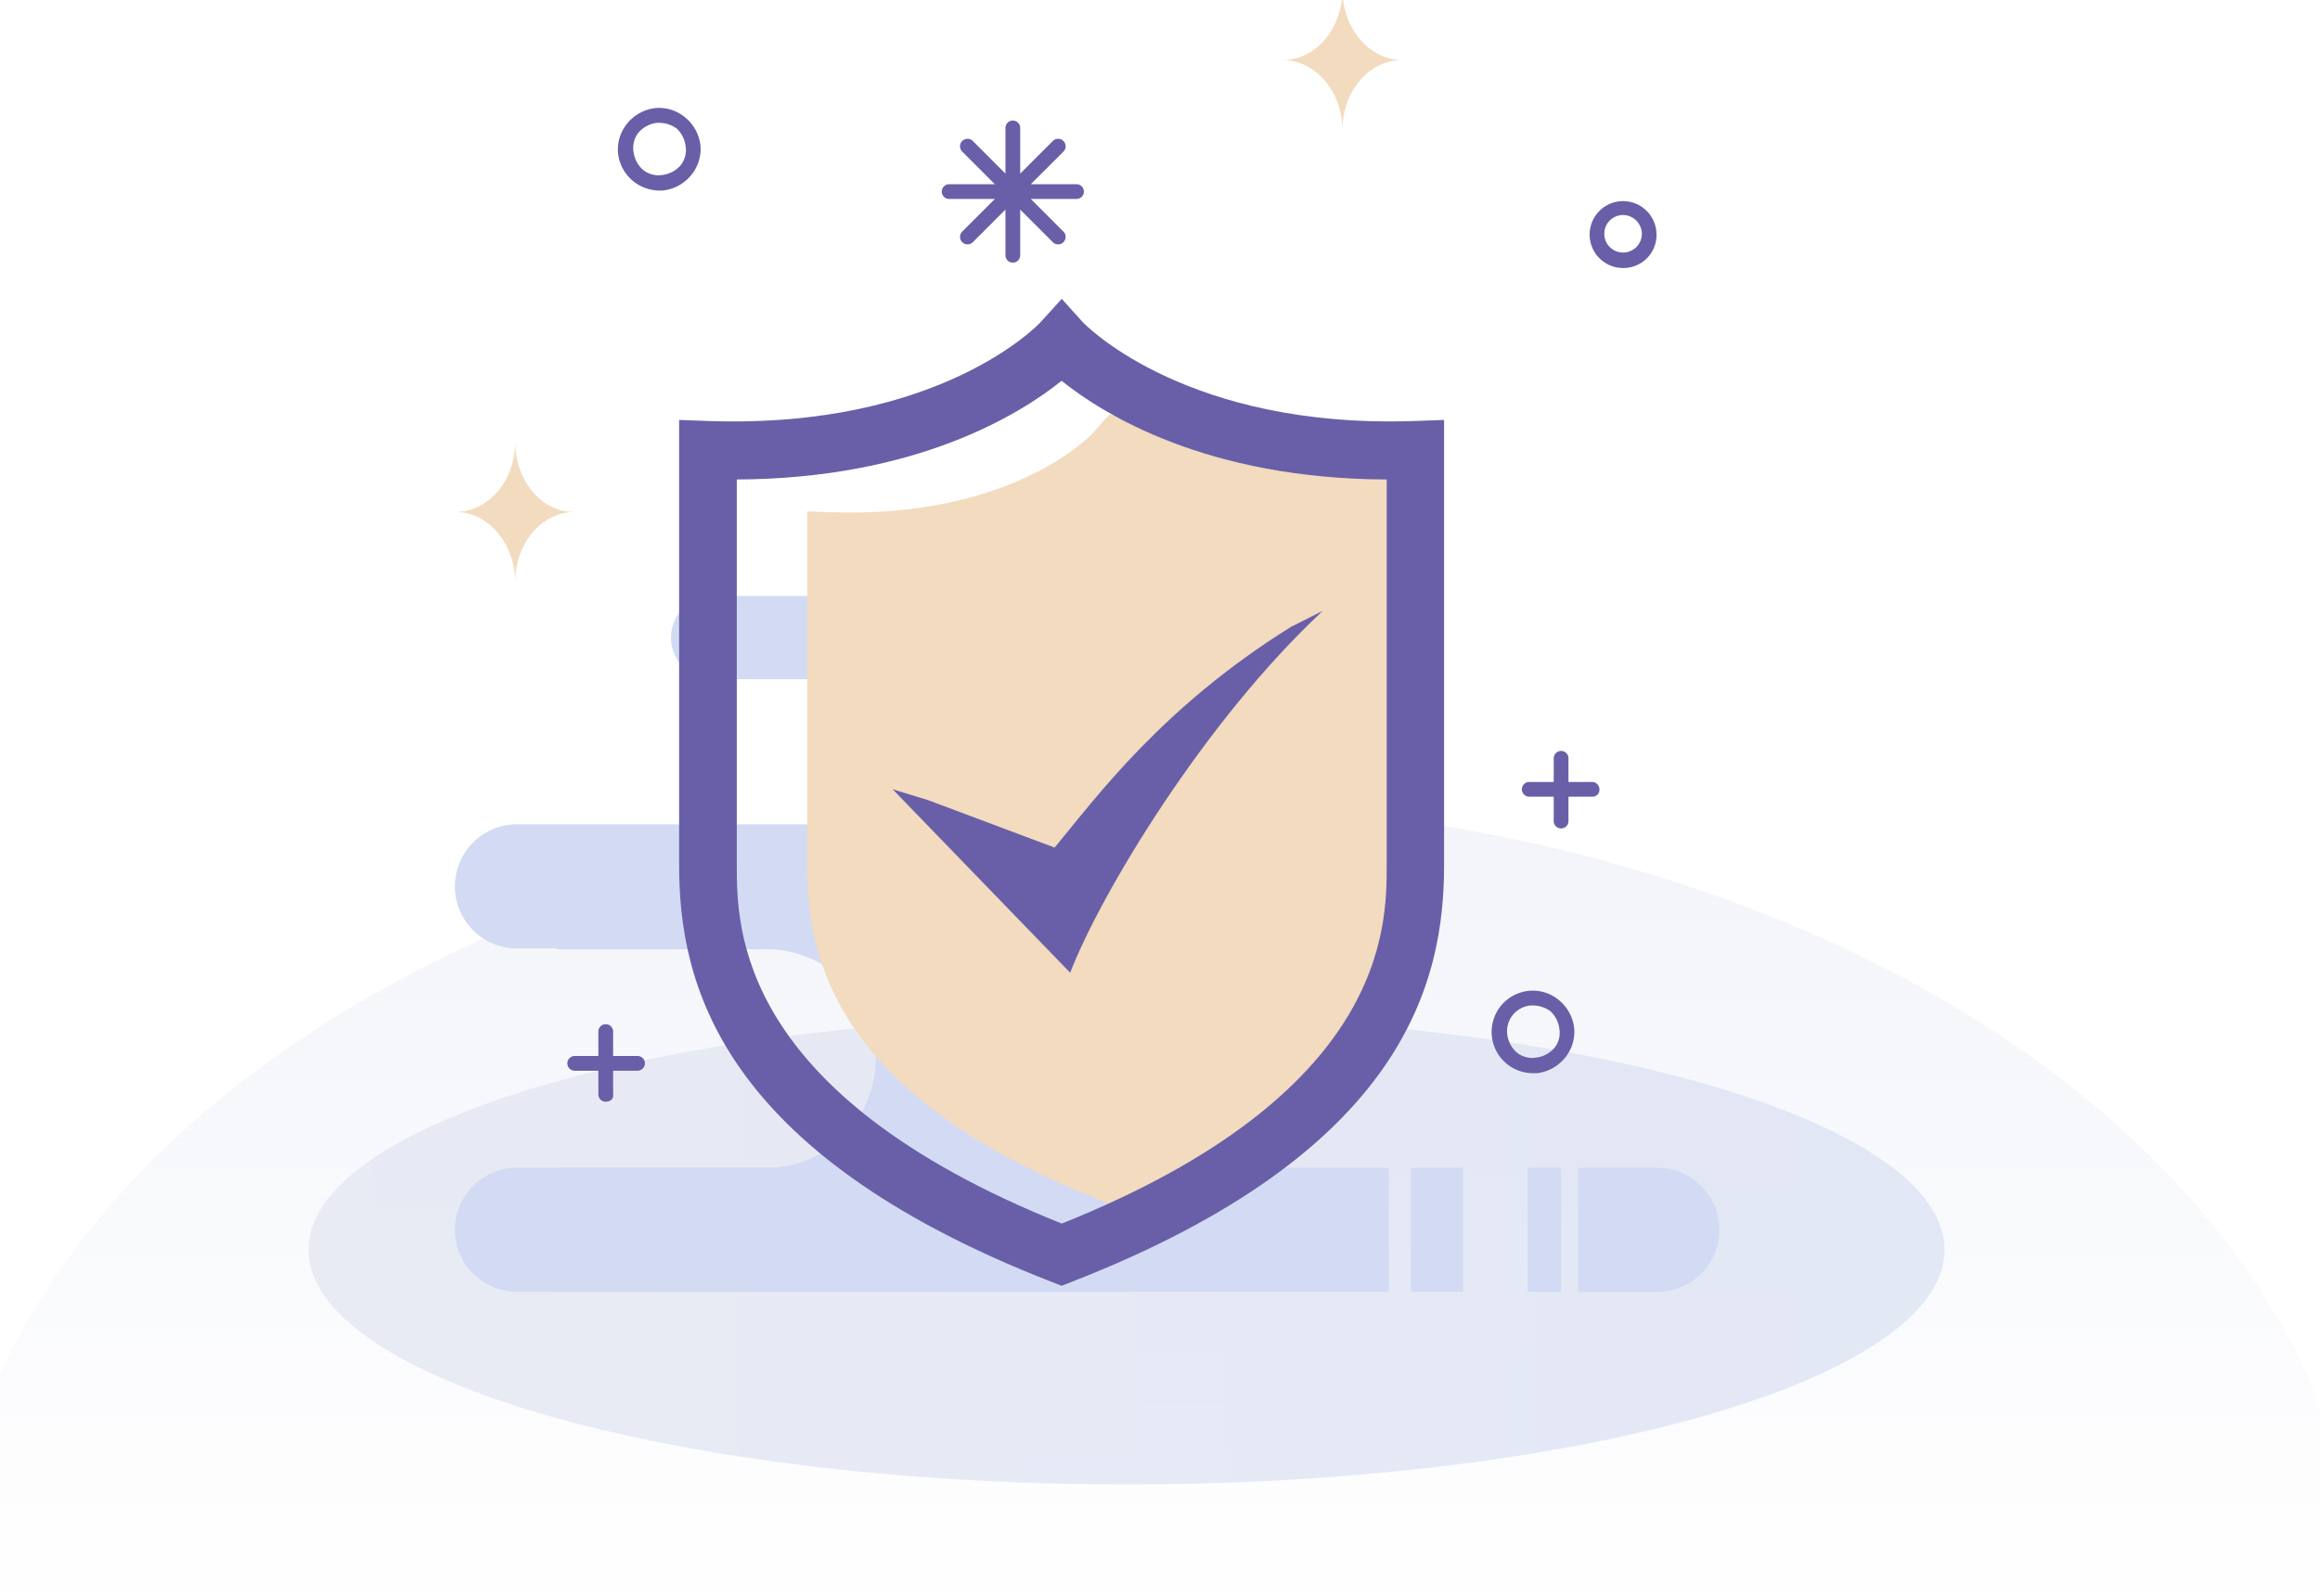
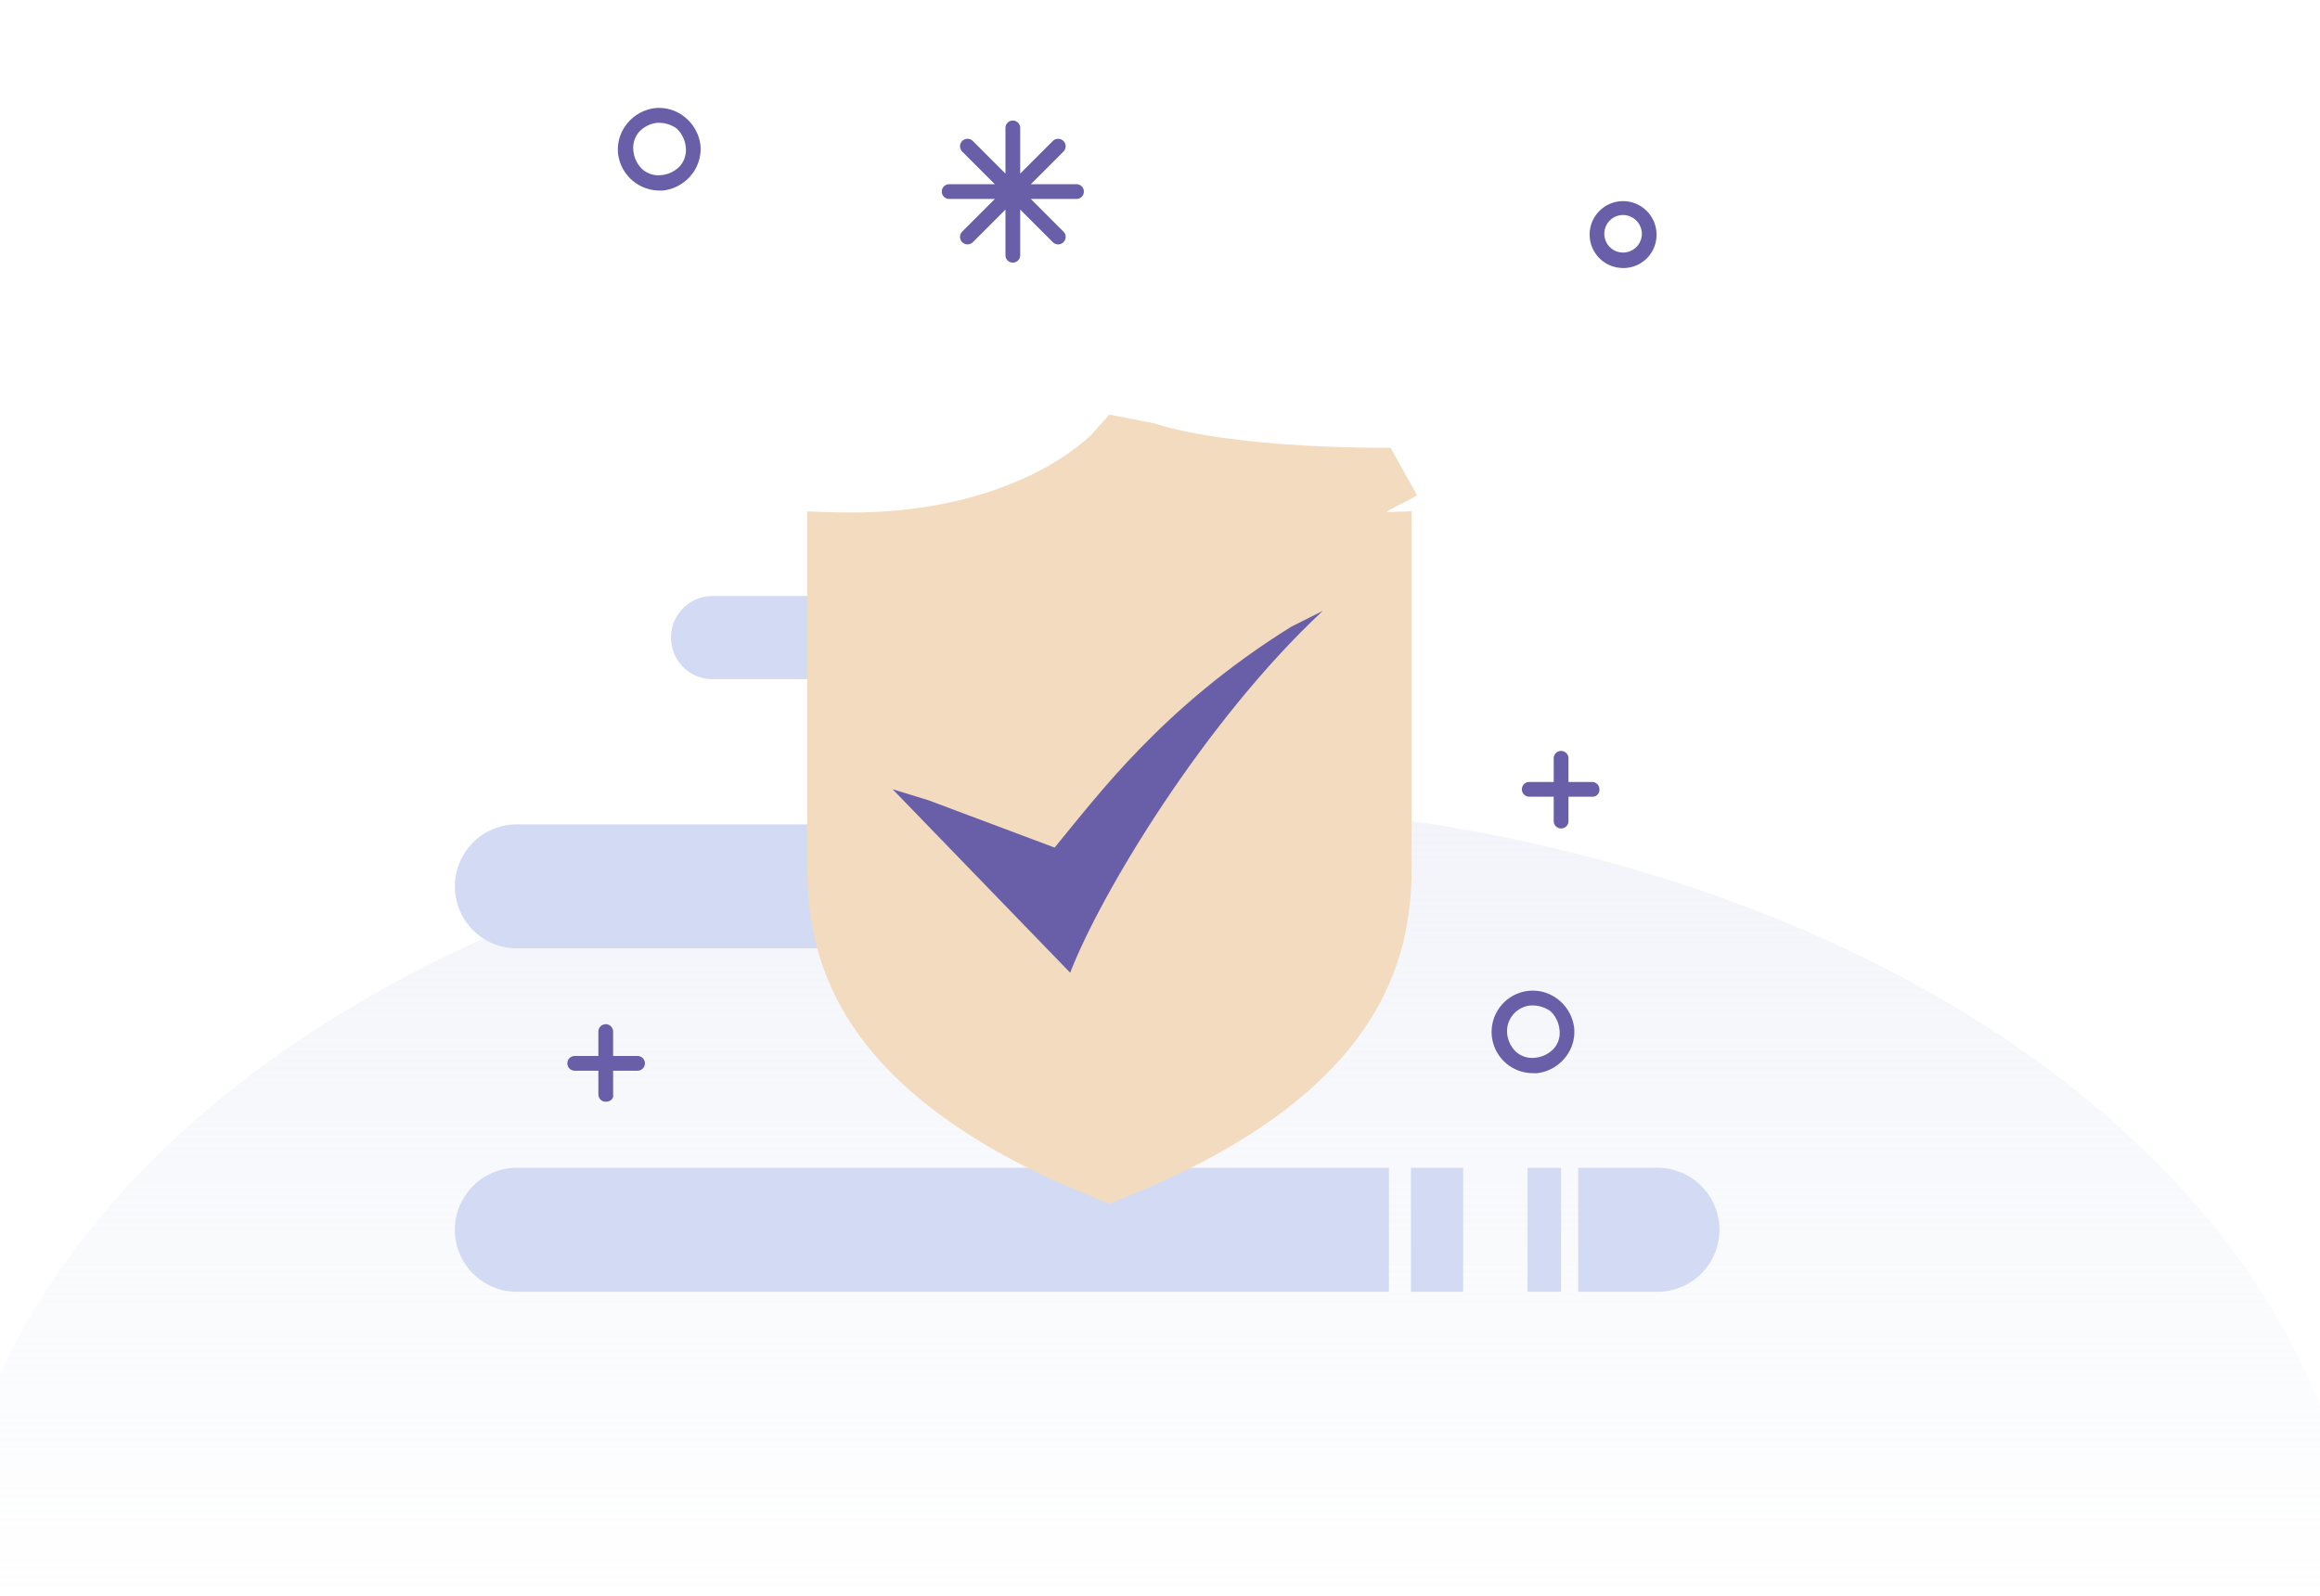
<svg xmlns="http://www.w3.org/2000/svg" width="173" height="119" viewBox="0 0 173 119">
  <defs>
    <clipPath id="clip-path">
      <rect id="矩形_428" data-name="矩形 428" width="173" height="119" transform="translate(875 2406)" fill="#fff" stroke="#707070" stroke-width="1" />
    </clipPath>
    <linearGradient id="linear-gradient" x1="0.5" x2="0.5" y2="0.5" gradientUnits="objectBoundingBox">
      <stop offset="0" stop-color="#e2e6f2" />
      <stop offset="1" stop-color="#e2e6f2" stop-opacity="0" />
    </linearGradient>
    <linearGradient id="linear-gradient-2" x1="0.036" y1="0.5" x2="0.919" y2="0.5" gradientUnits="objectBoundingBox">
      <stop offset="0" stop-color="#e2e6f2" />
      <stop offset="1" stop-color="#dbe1f3" />
    </linearGradient>
  </defs>
  <g id="_03" data-name="03" transform="translate(-875 -2406)" clip-path="url(#clip-path)">
    <g id="组_609" data-name="组 609">
      <g id="组_273" data-name="组 273" transform="translate(15141 20127.637)">
        <ellipse id="椭圆_140" data-name="椭圆 140" cx="90" cy="60.5" rx="90" ry="60.5" transform="translate(-14270 -17661.811)" opacity="0.443" fill="url(#linear-gradient)" />
-         <ellipse id="椭圆_141" data-name="椭圆 141" cx="61" cy="17.5" rx="61" ry="17.5" transform="translate(-14243 -17645.932)" opacity="0.728" fill="url(#linear-gradient-2)" />
        <g id="组_271" data-name="组 271" transform="translate(-142.147 156.592)">
          <g id="组_267" data-name="组 267" transform="translate(-14205.2 -17981.629)">
            <path id="路径_471" data-name="路径 471" d="M165.207,637.471H119.823a4.624,4.624,0,0,1,0-9.247h45.383a4.624,4.624,0,1,1,0,9.247Z" transform="translate(0 -463.346)" fill="#d2dbf3" />
-             <path id="路径_472" data-name="路径 472" d="M222.175,654.287h-.669a8.152,8.152,0,1,1,0-16.3h.669v-9.247H179.712v9.247h15.452a8.152,8.152,0,1,1,0,16.3H179.712v9.247h42.463Z" transform="translate(-56.847 -463.797)" fill="#d2dbf3" />
            <path id="路径_473" data-name="路径 473" d="M167.944,487.967a3.134,3.134,0,0,0-2.981-3.1H134.485a3.1,3.1,0,1,0,0,6.205H146.9a5.475,5.475,0,1,1,0,10.95H136.553v6.144H164.9V502.02h-.426a5.475,5.475,0,1,1,0-10.95h.487A3.092,3.092,0,0,0,167.944,487.967Zm16.973,39.543H119.823a4.624,4.624,0,0,0,0,9.247h65.094Zm1.643,0h3.893v9.247H186.56Zm8.7,0h2.494v9.247h-2.494Zm9.612,0h-5.84v9.247h5.84a4.624,4.624,0,1,0,0-9.247Z" transform="translate(0 -337.02)" fill="#d2dbf3" />
            <path id="路径_474" data-name="路径 474" d="M292.994,123.388a2.494,2.494,0,1,1,2.494-2.494A2.467,2.467,0,0,1,292.994,123.388Zm0-3.954a1.4,1.4,0,1,0,1.4,1.4A1.415,1.415,0,0,0,292.994,119.434Zm-71.847-1.825a3.115,3.115,0,0,1-3.1-2.8,3.058,3.058,0,0,1,.73-2.251,3.166,3.166,0,0,1,2.068-1.1,3.058,3.058,0,0,1,2.251.73,3.166,3.166,0,0,1,1.1,2.068,3.058,3.058,0,0,1-.73,2.251,3.166,3.166,0,0,1-2.068,1.1Zm0-5.049h-.183a2.176,2.176,0,0,0-1.338.669,1.824,1.824,0,0,0-.426,1.46,2.176,2.176,0,0,0,.669,1.338,1.824,1.824,0,0,0,1.46.426,2.176,2.176,0,0,0,1.338-.669,1.824,1.824,0,0,0,.426-1.46,2.176,2.176,0,0,0-.669-1.338A2.294,2.294,0,0,0,221.147,112.56ZM286.3,183.433a3.078,3.078,0,0,1-.3-6.144,3.058,3.058,0,0,1,2.251.73,3.166,3.166,0,0,1,1.1,2.068,3.058,3.058,0,0,1-.73,2.251,3.166,3.166,0,0,1-2.068,1.1Zm0-5.049h-.183a1.928,1.928,0,0,0-1.764,2.129,2.176,2.176,0,0,0,.669,1.338,1.824,1.824,0,0,0,1.46.426,2.176,2.176,0,0,0,1.338-.669,1.761,1.761,0,0,0,.426-1.46,2.176,2.176,0,0,0-.669-1.338,2.294,2.294,0,0,0-1.278-.426Zm-38.813-55.4a.545.545,0,0,1-.548-.548v-3.407l-2.433,2.433a.559.559,0,0,1-.791-.791l2.433-2.433h-3.407a.548.548,0,0,1,0-1.1h3.407l-2.433-2.433a.559.559,0,0,1,.791-.791l2.433,2.433v-3.407a.548.548,0,0,1,1.1,0v3.407l2.433-2.433a.559.559,0,0,1,.791.791l-2.433,2.433h3.407a.548.548,0,1,1,0,1.1h-3.407l2.433,2.433a.559.559,0,0,1-.791.791l-2.433-2.433v3.407a.545.545,0,0,1-.548.548Z" transform="translate(-90.616)" fill="#695fa8" />
            <path id="路径_475" data-name="路径 475" d="M191.6,774.727h-4.684a.548.548,0,1,1,0-1.1H191.6a.548.548,0,1,1,0,1.1Z" transform="translate(-62.712 -591.477)" fill="#695fa8" />
            <path id="路径_476" data-name="路径 476" d="M206.371,759.443a.545.545,0,0,1-.548-.547v-4.684a.548.548,0,1,1,1.1,0V758.9C206.98,759.2,206.736,759.443,206.371,759.443Z" transform="translate(-79.856 -573.881)" fill="#695fa8" />
            <path id="路径_477" data-name="路径 477" d="M790.64,602.7h-4.684a.548.548,0,0,1,0-1.1h4.684a.545.545,0,0,1,.548.548A.511.511,0,0,1,790.64,602.7Z" transform="translate(-590.574 -439.885)" fill="#695fa8" />
            <path id="路径_478" data-name="路径 478" d="M805.923,587.923a.545.545,0,0,1-.547-.547v-4.684a.548.548,0,0,1,1.1,0v4.684a.545.545,0,0,1-.548.547Z" transform="translate(-608.17 -422.741)" fill="#695fa8" />
-             <path id="路径_479" data-name="路径 479" d="M120.665,138.151c0,2.92-2.008,5.232-4.441,5.232,2.433,0,4.441,2.373,4.441,5.232,0-2.92,2.008-5.232,4.441-5.232C122.673,143.443,120.665,141.071,120.665,138.151Zm61.687-33.7c0,2.92-2.008,5.232-4.441,5.232,2.433,0,4.441,2.373,4.441,5.232,0-2.92,2.008-5.232,4.441-5.232C184.36,109.68,182.352,107.307,182.352,104.448Z" transform="translate(-0.902 -1.805)" fill="#f2dbbe" />
            <path id="路径_486" data-name="路径 486" d="M588.456,394.752c0,5.171-3.528,9.369-7.848,9.369,4.319,0,7.848,4.2,7.848,9.369,0-5.171,3.528-9.369,7.848-9.369C591.984,404.06,588.456,399.862,588.456,394.752Z" transform="translate(-410.109 -257.615)" fill="#f2dbbe" />
            <path id="路径_487" data-name="路径 487" d="M507.25,566.784c0,2.616-1.764,4.684-3.954,4.684,2.19,0,3.954,2.068,3.954,4.684,0-2.616,1.764-4.684,3.954-4.684C509.014,571.468,507.25,569.4,507.25,566.784Z" transform="translate(-341.983 -409.206)" fill="#695fa8" />
            <path id="路径_488" data-name="路径 488" d="M364.331,501.76a3.165,3.165,0,0,1-2.859,3.407,3.165,3.165,0,0,1,2.859,3.407,3.165,3.165,0,0,1,2.859-3.407A3.165,3.165,0,0,1,364.331,501.76Z" transform="translate(-217.01 -351.908)" fill="#7a70b5" />
          </g>
        </g>
      </g>
      <g id="组_276" data-name="组 276" transform="translate(699.842 2284.189)">
        <path id="路径_531" data-name="路径 531" d="M343.841,289.252l-.61-.24c-19.661-7.76-21.931-17.891-21.931-24.841V237.62l1.75.06c13.66.47,19.481-5.82,19.531-5.88l1.25-1.4,3.48.68c.05.05,4.98,1.8,17.491,1.8l1.94,3.47c.47,0-2.63,1.34-2.13,1.32l1.76-.06v26.551c0,6.95-2.27,17.091-21.931,24.841l-.6.25Z" transform="translate(-85.95 -77.67)" fill="#f2dbbe" />
-         <path id="路径_532" data-name="路径 532" d="M254.321,217.7l-.77-.3c-24.871-9.7-27.751-22.381-27.751-31.071v-33.2l2.22.08c17.291.59,24.651-7.28,24.721-7.36l1.59-1.75,1.58,1.75c.06.06,7.03,7.39,22.871,7.39.6,0,1.22-.01,1.84-.03l2.22-.08v33.2c0,8.69-2.88,21.371-27.751,31.071ZM230.1,157.57v28.761c0,4.67,0,17.021,24.231,26.731,24.231-9.71,24.231-22.051,24.231-26.731V157.57c-13.42-.05-21.141-4.87-24.241-7.36C251.231,152.69,243.511,157.51,230.1,157.57Zm4.99,25.161" fill="#695fa8" />
        <path id="路径_533" data-name="路径 533" d="M398.24,403.781,385,390.1l2.67.82,9.41,3.53c3.14-3.79,8.03-10.49,17.641-16.47l2.35-1.18C408.251,385.03,400.53,397.851,398.24,403.781Zm16.73-14.94" transform="translate(-143.28 -209.429)" fill="#695fa8" />
      </g>
    </g>
  </g>
</svg>